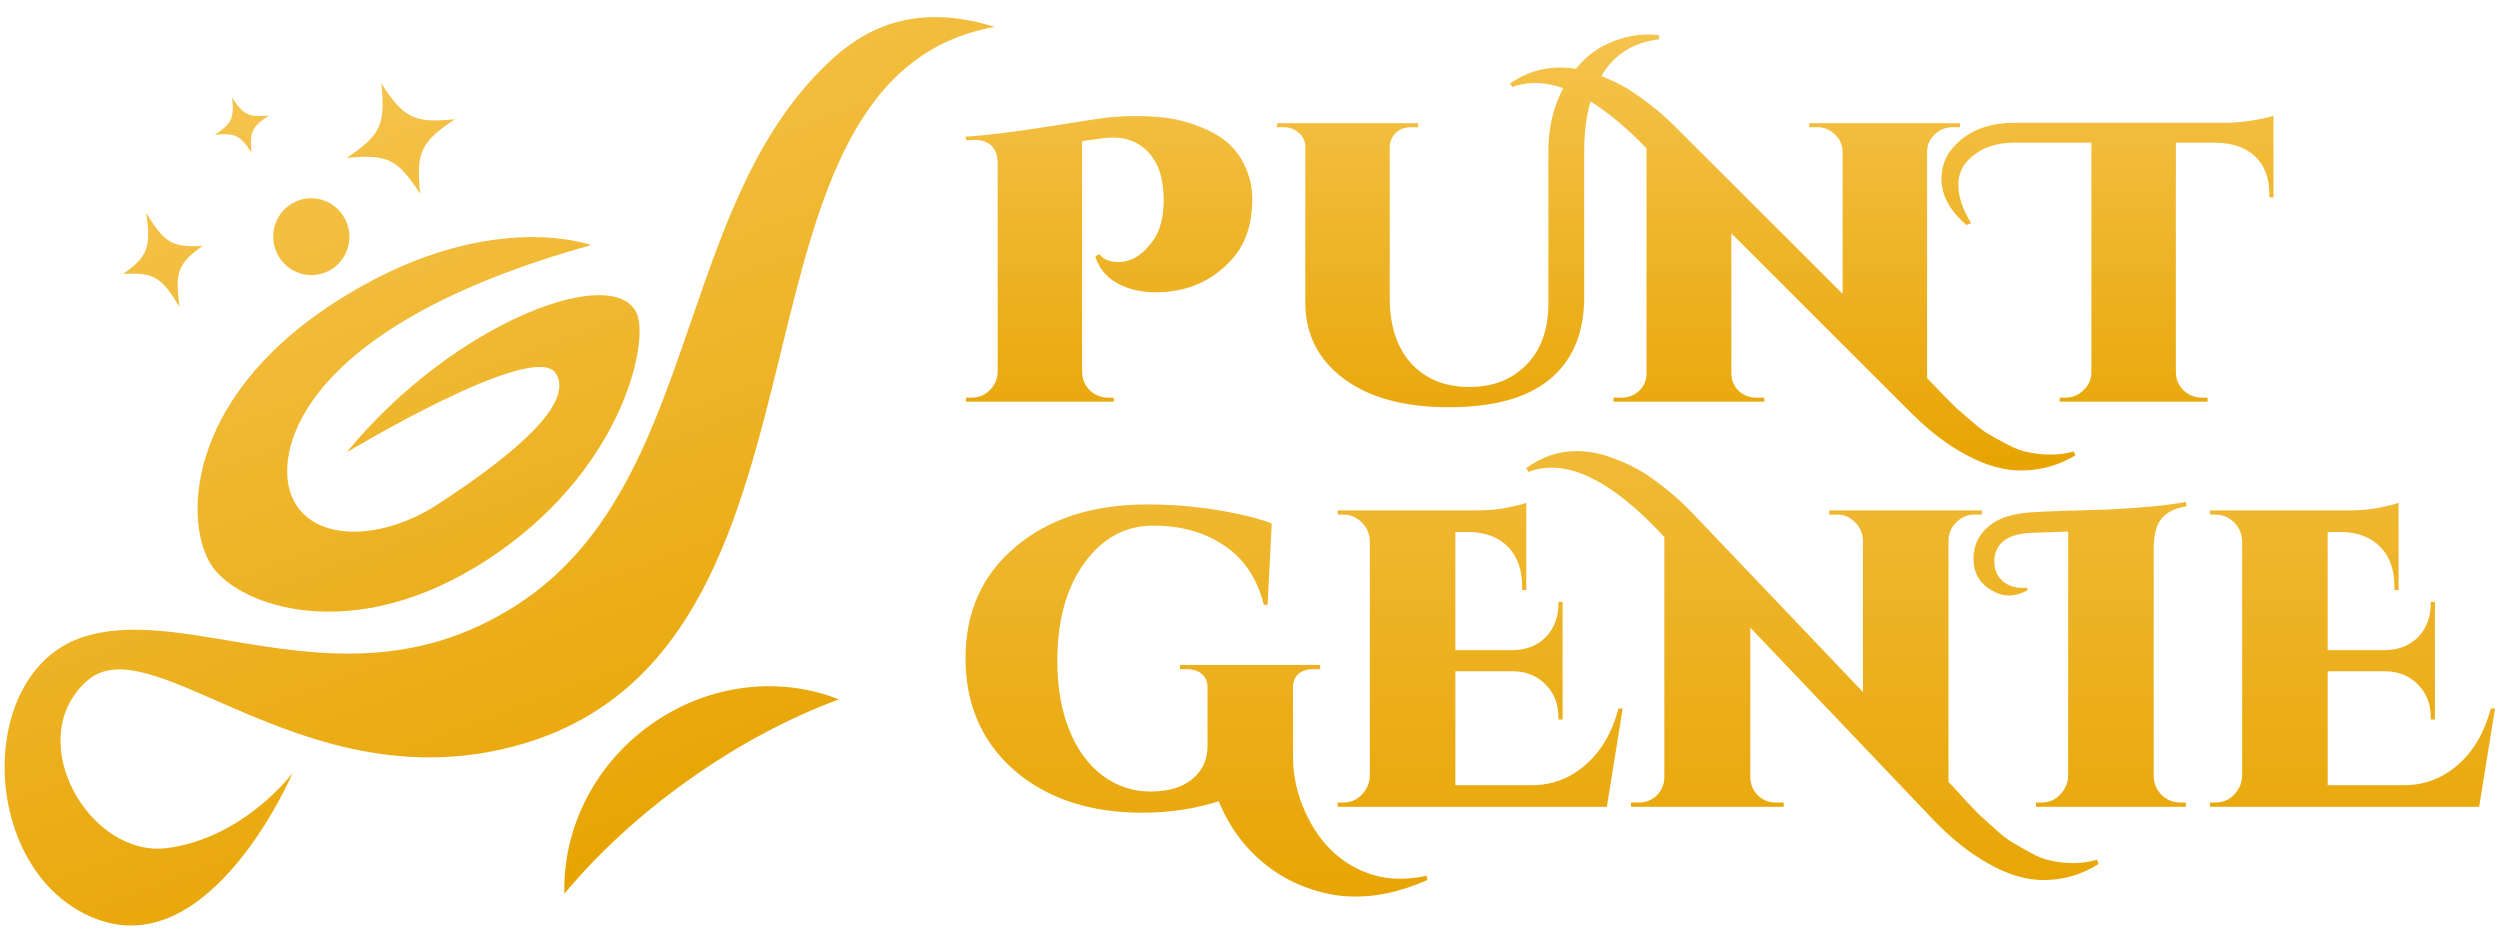
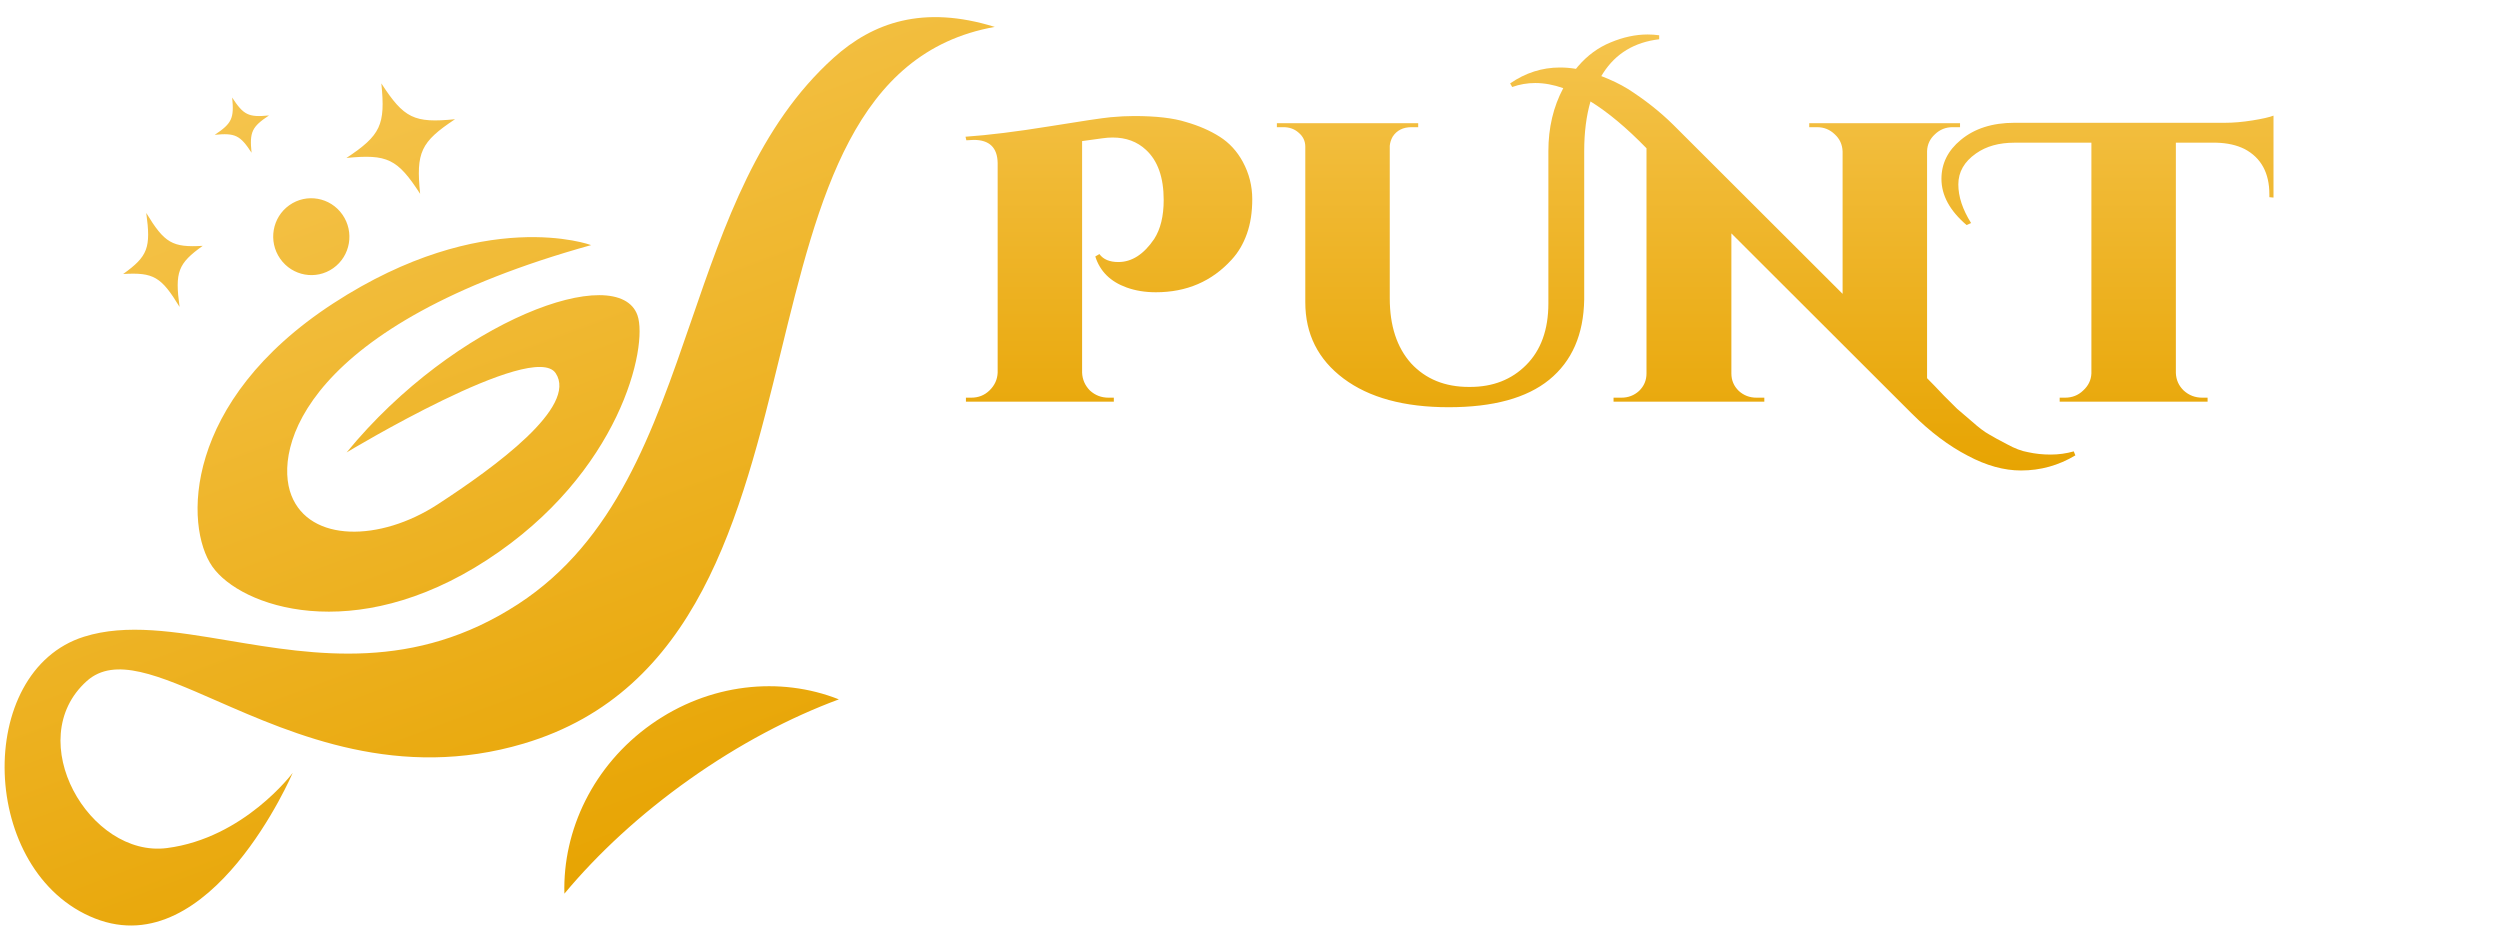
<svg xmlns="http://www.w3.org/2000/svg" width="145" height="54" viewBox="0 0 145 54" fill="none">
  <path fill-rule="evenodd" clip-rule="evenodd" d="M13.465 5.657C13.587 6.862 13.448 7.16 12.453 7.82C13.64 7.702 13.933 7.845 14.59 8.859C14.468 7.655 14.607 7.357 15.602 6.696C14.415 6.814 14.122 6.671 13.465 5.657ZM8.483 12.351C8.761 14.377 8.576 14.865 7.143 15.892C8.905 15.789 9.354 16.051 10.415 17.801C10.138 15.774 10.322 15.287 11.757 14.259C9.995 14.362 9.544 14.1 8.483 12.351ZM20.093 9.162C22.084 7.841 22.362 7.246 22.118 4.837C23.432 6.865 24.019 7.151 26.392 6.915C24.401 8.236 24.123 8.832 24.368 11.241C23.054 9.213 22.467 8.927 20.093 9.162ZM19.861 12.448C19.158 11.44 17.78 11.195 16.782 11.901C15.785 12.607 15.546 13.997 16.25 15.005C16.953 16.014 18.331 16.259 19.329 15.553C20.327 14.846 20.565 13.457 19.861 12.448ZM48.654 40.563C45.253 39.216 41.136 39.627 37.773 42.008C34.41 44.389 32.63 48.153 32.735 51.833C34.67 49.509 37.125 47.231 39.997 45.198C42.869 43.164 45.828 41.61 48.654 40.563ZM9.68 49.188C14.163 48.612 16.975 44.828 16.975 44.828L16.976 44.828C16.976 44.828 12.241 55.918 5.513 53.272C-1.215 50.626 -1.519 38.936 4.877 36.928C7.328 36.158 10.161 36.634 13.274 37.156C18.288 37.997 24.026 38.959 30.053 35.037C35.702 31.361 37.888 25.01 40.092 18.609C42.035 12.963 43.992 7.278 48.35 3.353C50.625 1.306 53.543 0.272 57.696 1.561C49.549 3.013 47.483 11.455 45.286 20.433C42.951 29.978 40.467 40.128 30.37 43.129C23.143 45.277 17.11 42.635 12.564 40.644C9.198 39.17 6.648 38.053 5.032 39.502C1.234 42.911 5.198 49.764 9.68 49.188ZM16.899 28.729C15.834 25.997 17.695 18.828 34.286 14.216C34.286 14.216 28.07 11.908 19.331 17.595C10.594 23.281 10.684 30.52 12.313 32.856C13.942 35.193 20.509 37.511 28.247 32.476C35.984 27.441 37.601 20.082 36.974 18.29C35.867 15.13 26.395 18.563 20.105 26.24C20.105 26.24 30.934 19.705 32.228 21.643C33.523 23.581 28.727 27.079 25.383 29.255C22.039 31.431 17.963 31.461 16.899 28.729Z" fill="url(#paint0_linear_553_58)" />
-   <path fill-rule="evenodd" clip-rule="evenodd" d="M118.529 51.042C119.675 51.042 120.739 50.731 121.723 50.109L121.627 49.863C121.191 49.994 120.739 50.06 120.272 50.06C119.804 50.06 119.36 50.011 118.941 49.913C118.57 49.847 118.158 49.683 117.707 49.421C117.255 49.176 116.9 48.971 116.641 48.807C116.384 48.66 116.045 48.39 115.625 47.997C115.206 47.62 114.924 47.367 114.779 47.236C114.65 47.105 114.391 46.834 114.004 46.425C113.633 46.016 113.448 45.811 113.448 45.811L113.012 45.344V31.321C113.028 30.912 113.181 30.568 113.472 30.29C113.762 29.995 114.109 29.848 114.512 29.848H114.948V29.602H106.091V29.848H106.551C106.954 29.848 107.301 29.995 107.592 30.29C107.882 30.568 108.035 30.92 108.052 31.346V40.138L98.105 29.7C97.331 28.898 96.444 28.161 95.444 27.49C94.912 27.146 94.291 26.843 93.581 26.581C92.855 26.303 92.145 26.164 91.451 26.164C90.403 26.164 89.427 26.491 88.523 27.146L88.644 27.367C89.08 27.203 89.531 27.122 89.999 27.122C91.87 27.122 94.049 28.464 96.532 31.149V45.05C96.532 45.475 96.388 45.836 96.097 46.13C95.807 46.409 95.46 46.548 95.056 46.548H94.597V46.794H103.454V46.548H102.994C102.591 46.548 102.243 46.409 101.953 46.13C101.663 45.836 101.518 45.475 101.518 45.05V36.405L112.14 47.555C113.206 48.668 114.294 49.528 115.407 50.134C116.488 50.739 117.529 51.042 118.529 51.042ZM77.902 46.548C78.322 46.548 78.676 46.401 78.967 46.106C79.274 45.795 79.435 45.426 79.451 45.001V31.395C79.435 30.871 79.217 30.453 78.798 30.142C78.54 29.946 78.241 29.848 77.902 29.848H77.588V29.602H85.646C86.34 29.602 86.953 29.545 87.485 29.43C88.034 29.316 88.38 29.226 88.525 29.16V34.219H88.284V34.023C88.284 33.057 88.017 32.295 87.485 31.739C86.953 31.182 86.21 30.887 85.259 30.855H84.412V37.707H87.775C88.549 37.69 89.179 37.436 89.662 36.945C90.147 36.438 90.389 35.791 90.389 35.005V34.907H90.631V41.734H90.389V41.611C90.389 40.842 90.147 40.212 89.662 39.72C89.179 39.213 88.558 38.951 87.8 38.934H84.412V45.541H88.84C90.018 45.541 91.059 45.148 91.962 44.362C92.865 43.576 93.502 42.487 93.873 41.096H94.116L93.196 46.793H77.588V46.548H77.902ZM78.674 52C78.287 52 77.9 51.975 77.513 51.926C75.9 51.664 74.504 51.05 73.327 50.084C72.148 49.118 71.27 47.915 70.689 46.474C69.286 46.916 67.809 47.137 66.261 47.137C63.212 47.137 60.735 46.319 58.832 44.681C56.944 43.028 56 40.858 56 38.173C56 35.488 56.968 33.335 58.904 31.714C60.84 30.077 63.389 29.258 66.551 29.258C68.374 29.258 70.149 29.447 71.875 29.823C72.649 29.987 73.278 30.167 73.762 30.363L73.52 35.079H73.302C72.915 33.54 72.148 32.394 71.003 31.64C69.874 30.871 68.503 30.486 66.89 30.486C65.277 30.486 63.946 31.207 62.897 32.647C61.849 34.088 61.324 35.987 61.324 38.345C61.324 39.835 61.55 41.153 62.002 42.299C62.453 43.445 63.099 44.337 63.937 44.976C64.776 45.598 65.704 45.909 66.72 45.909C67.753 45.909 68.559 45.672 69.14 45.197C69.737 44.706 70.036 44.067 70.036 43.282V39.941C70.052 39.581 69.947 39.303 69.721 39.106C69.511 38.91 69.205 38.812 68.801 38.812H68.438V38.566H76.569V38.812H76.182C75.795 38.812 75.496 38.91 75.286 39.106C75.076 39.303 74.98 39.581 74.996 39.941V43.92C74.996 44.87 75.182 45.811 75.553 46.744C76.392 48.807 77.731 50.133 79.57 50.723C80.102 50.887 80.635 50.968 81.167 50.968C81.699 50.968 82.223 50.911 82.74 50.797L82.788 51.042C81.336 51.681 79.965 52 78.674 52ZM126.463 46.548H126.778V46.794H118.091V46.548H118.406C118.824 46.548 119.18 46.401 119.47 46.106C119.776 45.795 119.938 45.426 119.954 45.001V30.83L117.849 30.904C116.494 30.953 115.767 31.46 115.671 32.426V32.574C115.671 33.032 115.824 33.401 116.131 33.679C116.437 33.957 116.825 34.096 117.293 34.096H117.583V34.244C117.228 34.44 116.873 34.538 116.518 34.538C116.179 34.538 115.832 34.432 115.477 34.219C114.8 33.81 114.461 33.204 114.461 32.402C114.461 31.649 114.751 31.026 115.332 30.535C115.913 30.028 116.825 29.749 118.067 29.7C118.244 29.684 118.809 29.659 119.761 29.627C120.728 29.594 121.559 29.569 122.253 29.553C124.253 29.455 125.761 29.307 126.778 29.111L126.827 29.357C125.923 29.504 125.35 29.897 125.108 30.535C124.995 30.846 124.931 31.239 124.915 31.714V45.001C124.915 45.426 125.068 45.795 125.375 46.106C125.681 46.401 126.044 46.548 126.463 46.548ZM129.561 46.106C129.271 46.401 128.915 46.548 128.497 46.548H128.182V46.793H143.79L144.709 41.096H144.468C144.097 42.487 143.459 43.576 142.556 44.362C141.652 45.148 140.612 45.541 139.434 45.541H135.006V38.934H138.394C139.152 38.951 139.773 39.213 140.257 39.72C140.741 40.212 140.983 40.842 140.983 41.611V41.734H141.225V34.907H140.983V35.005C140.983 35.791 140.741 36.438 140.257 36.945C139.773 37.436 139.144 37.69 138.37 37.707H135.006V30.855H135.852C136.804 30.887 137.546 31.182 138.079 31.739C138.612 32.295 138.877 33.057 138.877 34.023V34.219H139.119V29.16C138.974 29.226 138.627 29.316 138.079 29.43C137.546 29.545 136.933 29.602 136.24 29.602H128.182V29.848H128.497C128.835 29.848 129.133 29.946 129.392 30.142C129.811 30.453 130.029 30.871 130.045 31.395V45.001C130.029 45.426 129.867 45.795 129.561 46.106Z" fill="url(#paint1_linear_553_58)" />
  <path fill-rule="evenodd" clip-rule="evenodd" d="M96.233 2.046C96.01 2.015 95.787 2 95.564 2C94.863 2 94.147 2.154 93.414 2.461C92.697 2.754 92.068 3.215 91.526 3.846C91.485 3.895 91.445 3.944 91.406 3.993C91.094 3.941 90.785 3.915 90.479 3.915C89.444 3.915 88.48 4.223 87.588 4.838L87.707 5.046C88.138 4.892 88.584 4.815 89.046 4.815C89.563 4.815 90.104 4.914 90.669 5.112C90.094 6.193 89.806 7.409 89.806 8.76V17.597C89.806 19.12 89.376 20.312 88.515 21.173C87.671 22.019 86.588 22.442 85.266 22.442H85.218H85.194C83.808 22.442 82.693 21.988 81.849 21.081C81.02 20.158 80.606 18.897 80.606 17.297V8.46C80.622 8.276 80.678 8.099 80.773 7.93C81.012 7.56 81.379 7.376 81.872 7.376H82.255V7.145H74.059V7.376H74.441C74.791 7.376 75.086 7.484 75.325 7.699C75.58 7.914 75.707 8.183 75.707 8.506V17.389V17.528C75.707 19.374 76.448 20.85 77.93 21.958C79.411 23.065 81.442 23.619 84.023 23.619C86.604 23.619 88.547 23.088 89.853 22.027C91.175 20.95 91.853 19.397 91.884 17.366V8.76C91.884 7.679 92.006 6.72 92.249 5.884C93.266 6.512 94.348 7.417 95.497 8.599V21.658C95.497 22.058 95.354 22.396 95.067 22.673C94.78 22.935 94.438 23.065 94.04 23.065H93.586V23.296H102.331V23.065H101.877C101.479 23.065 101.137 22.935 100.85 22.673C100.563 22.396 100.42 22.058 100.42 21.658V13.536L110.91 24.011C111.961 25.057 113.036 25.865 114.136 26.434C115.203 27.003 116.23 27.288 117.218 27.288C118.349 27.288 119.401 26.995 120.372 26.411L120.277 26.18C119.847 26.303 119.401 26.365 118.939 26.365C118.477 26.365 118.038 26.319 117.624 26.226C117.258 26.165 116.852 26.011 116.406 25.765C115.96 25.534 115.609 25.342 115.354 25.188C115.099 25.05 114.765 24.796 114.351 24.427C113.936 24.073 113.658 23.834 113.514 23.711C113.387 23.588 113.132 23.334 112.75 22.95L112.2 22.373L111.77 21.935V8.76C111.786 8.376 111.937 8.053 112.224 7.791C112.511 7.514 112.853 7.376 113.251 7.376H113.682V7.145H104.936V7.376H105.39C105.788 7.376 106.131 7.514 106.417 7.791C106.704 8.053 106.855 8.383 106.871 8.783V17.043L97.05 7.238C96.286 6.484 95.41 5.792 94.422 5.161C93.971 4.884 93.455 4.635 92.875 4.414C92.91 4.355 92.946 4.296 92.984 4.238C93.716 3.1 94.8 2.446 96.233 2.277V2.046ZM56.478 8.114C57.386 8.114 57.848 8.56 57.864 9.452V21.612C57.848 22.012 57.689 22.358 57.386 22.65C57.099 22.927 56.749 23.065 56.334 23.065H56.024V23.296H64.602V23.065H64.292C63.877 23.065 63.519 22.927 63.216 22.65C62.93 22.358 62.778 22.012 62.762 21.612V8.183L63.933 8.022C64.14 7.991 64.339 7.976 64.531 7.976C65.311 7.976 65.956 8.214 66.466 8.691C67.151 9.322 67.494 10.291 67.494 11.598C67.494 12.537 67.31 13.29 66.944 13.859C66.339 14.752 65.646 15.198 64.865 15.198C64.355 15.198 63.989 15.044 63.766 14.736L63.527 14.875C63.798 15.736 64.403 16.336 65.343 16.674C65.853 16.859 66.418 16.951 67.04 16.951C68.824 16.951 70.289 16.32 71.436 15.059C71.819 14.644 72.113 14.144 72.32 13.559C72.528 12.975 72.631 12.306 72.631 11.552C72.631 10.783 72.448 10.06 72.082 9.383C71.747 8.768 71.301 8.284 70.743 7.93C70.186 7.576 69.533 7.291 68.784 7.076C68.051 6.845 67.048 6.73 65.773 6.73C65.359 6.73 64.905 6.753 64.411 6.799C63.933 6.845 62.746 7.022 60.851 7.33C58.955 7.637 57.338 7.837 56 7.93L56.048 8.137C56.255 8.122 56.398 8.114 56.478 8.114ZM112.604 10.375C112.604 11.329 113.089 12.221 114.061 13.052L114.324 12.937C113.83 12.152 113.583 11.406 113.583 10.698C113.583 9.976 113.926 9.376 114.611 8.899C115.2 8.483 115.941 8.276 116.833 8.276H121.301V21.658C121.285 22.043 121.126 22.373 120.823 22.65C120.537 22.927 120.186 23.065 119.772 23.065H119.461V23.296H128.04V23.065H127.729C127.315 23.065 126.957 22.927 126.654 22.65C126.367 22.373 126.216 22.035 126.2 21.635V8.276H128.542C129.179 8.291 129.728 8.414 130.19 8.645C131.146 9.153 131.624 10.029 131.624 11.275V11.437L131.863 11.46V6.707C131.624 6.799 131.218 6.892 130.644 6.984C130.071 7.076 129.537 7.122 129.043 7.122H116.833C115.559 7.122 114.523 7.453 113.727 8.114C112.978 8.73 112.604 9.483 112.604 10.375Z" fill="url(#paint2_linear_553_58)" />
  <defs>
    <linearGradient id="paint0_linear_553_58" x1="67.893" y1="-14.696" x2="85.406" y2="32.136" gradientUnits="userSpaceOnUse">
      <stop stop-color="#F5C44D" />
      <stop offset="1" stop-color="#E7A402" />
    </linearGradient>
    <linearGradient id="paint1_linear_553_58" x1="78.962" y1="14.34" x2="78.962" y2="53.114" gradientUnits="userSpaceOnUse">
      <stop stop-color="#F5C44D" />
      <stop offset="1" stop-color="#E7A402" />
    </linearGradient>
    <linearGradient id="paint2_linear_553_58" x1="93.932" y1="2" x2="93.932" y2="27.288" gradientUnits="userSpaceOnUse">
      <stop stop-color="#F5C44D" />
      <stop offset="1" stop-color="#E7A402" />
    </linearGradient>
  </defs>
</svg>